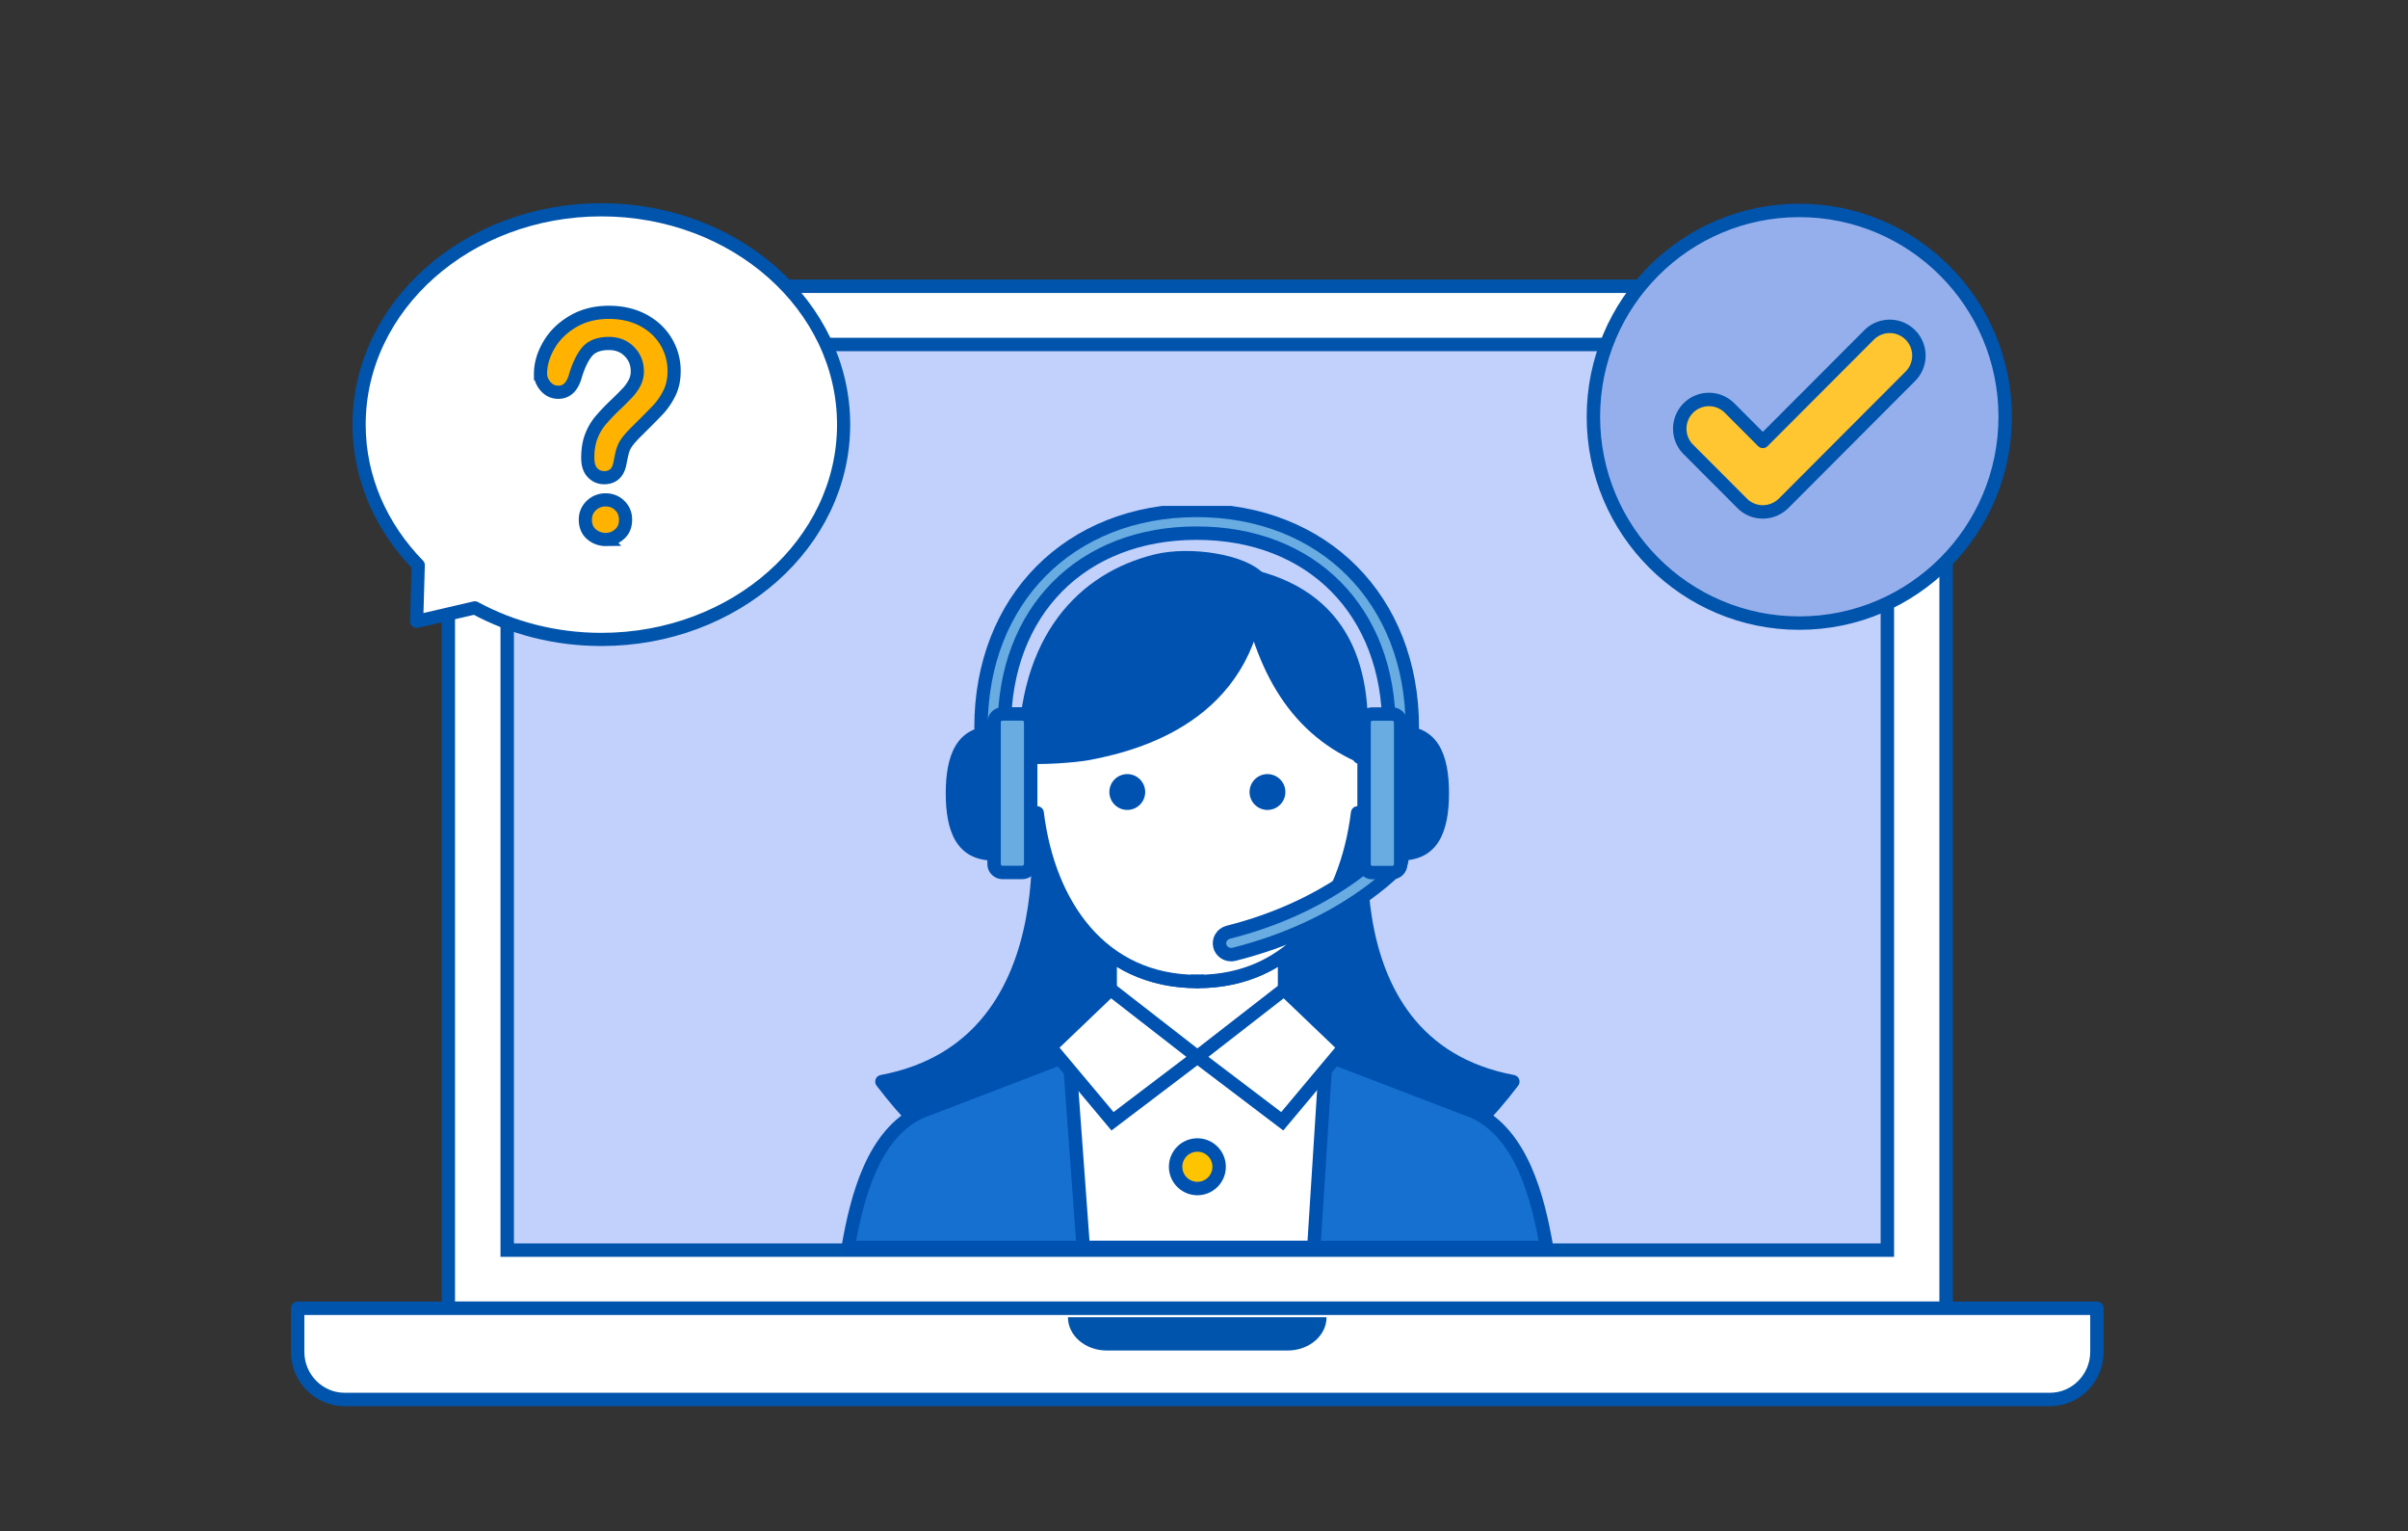
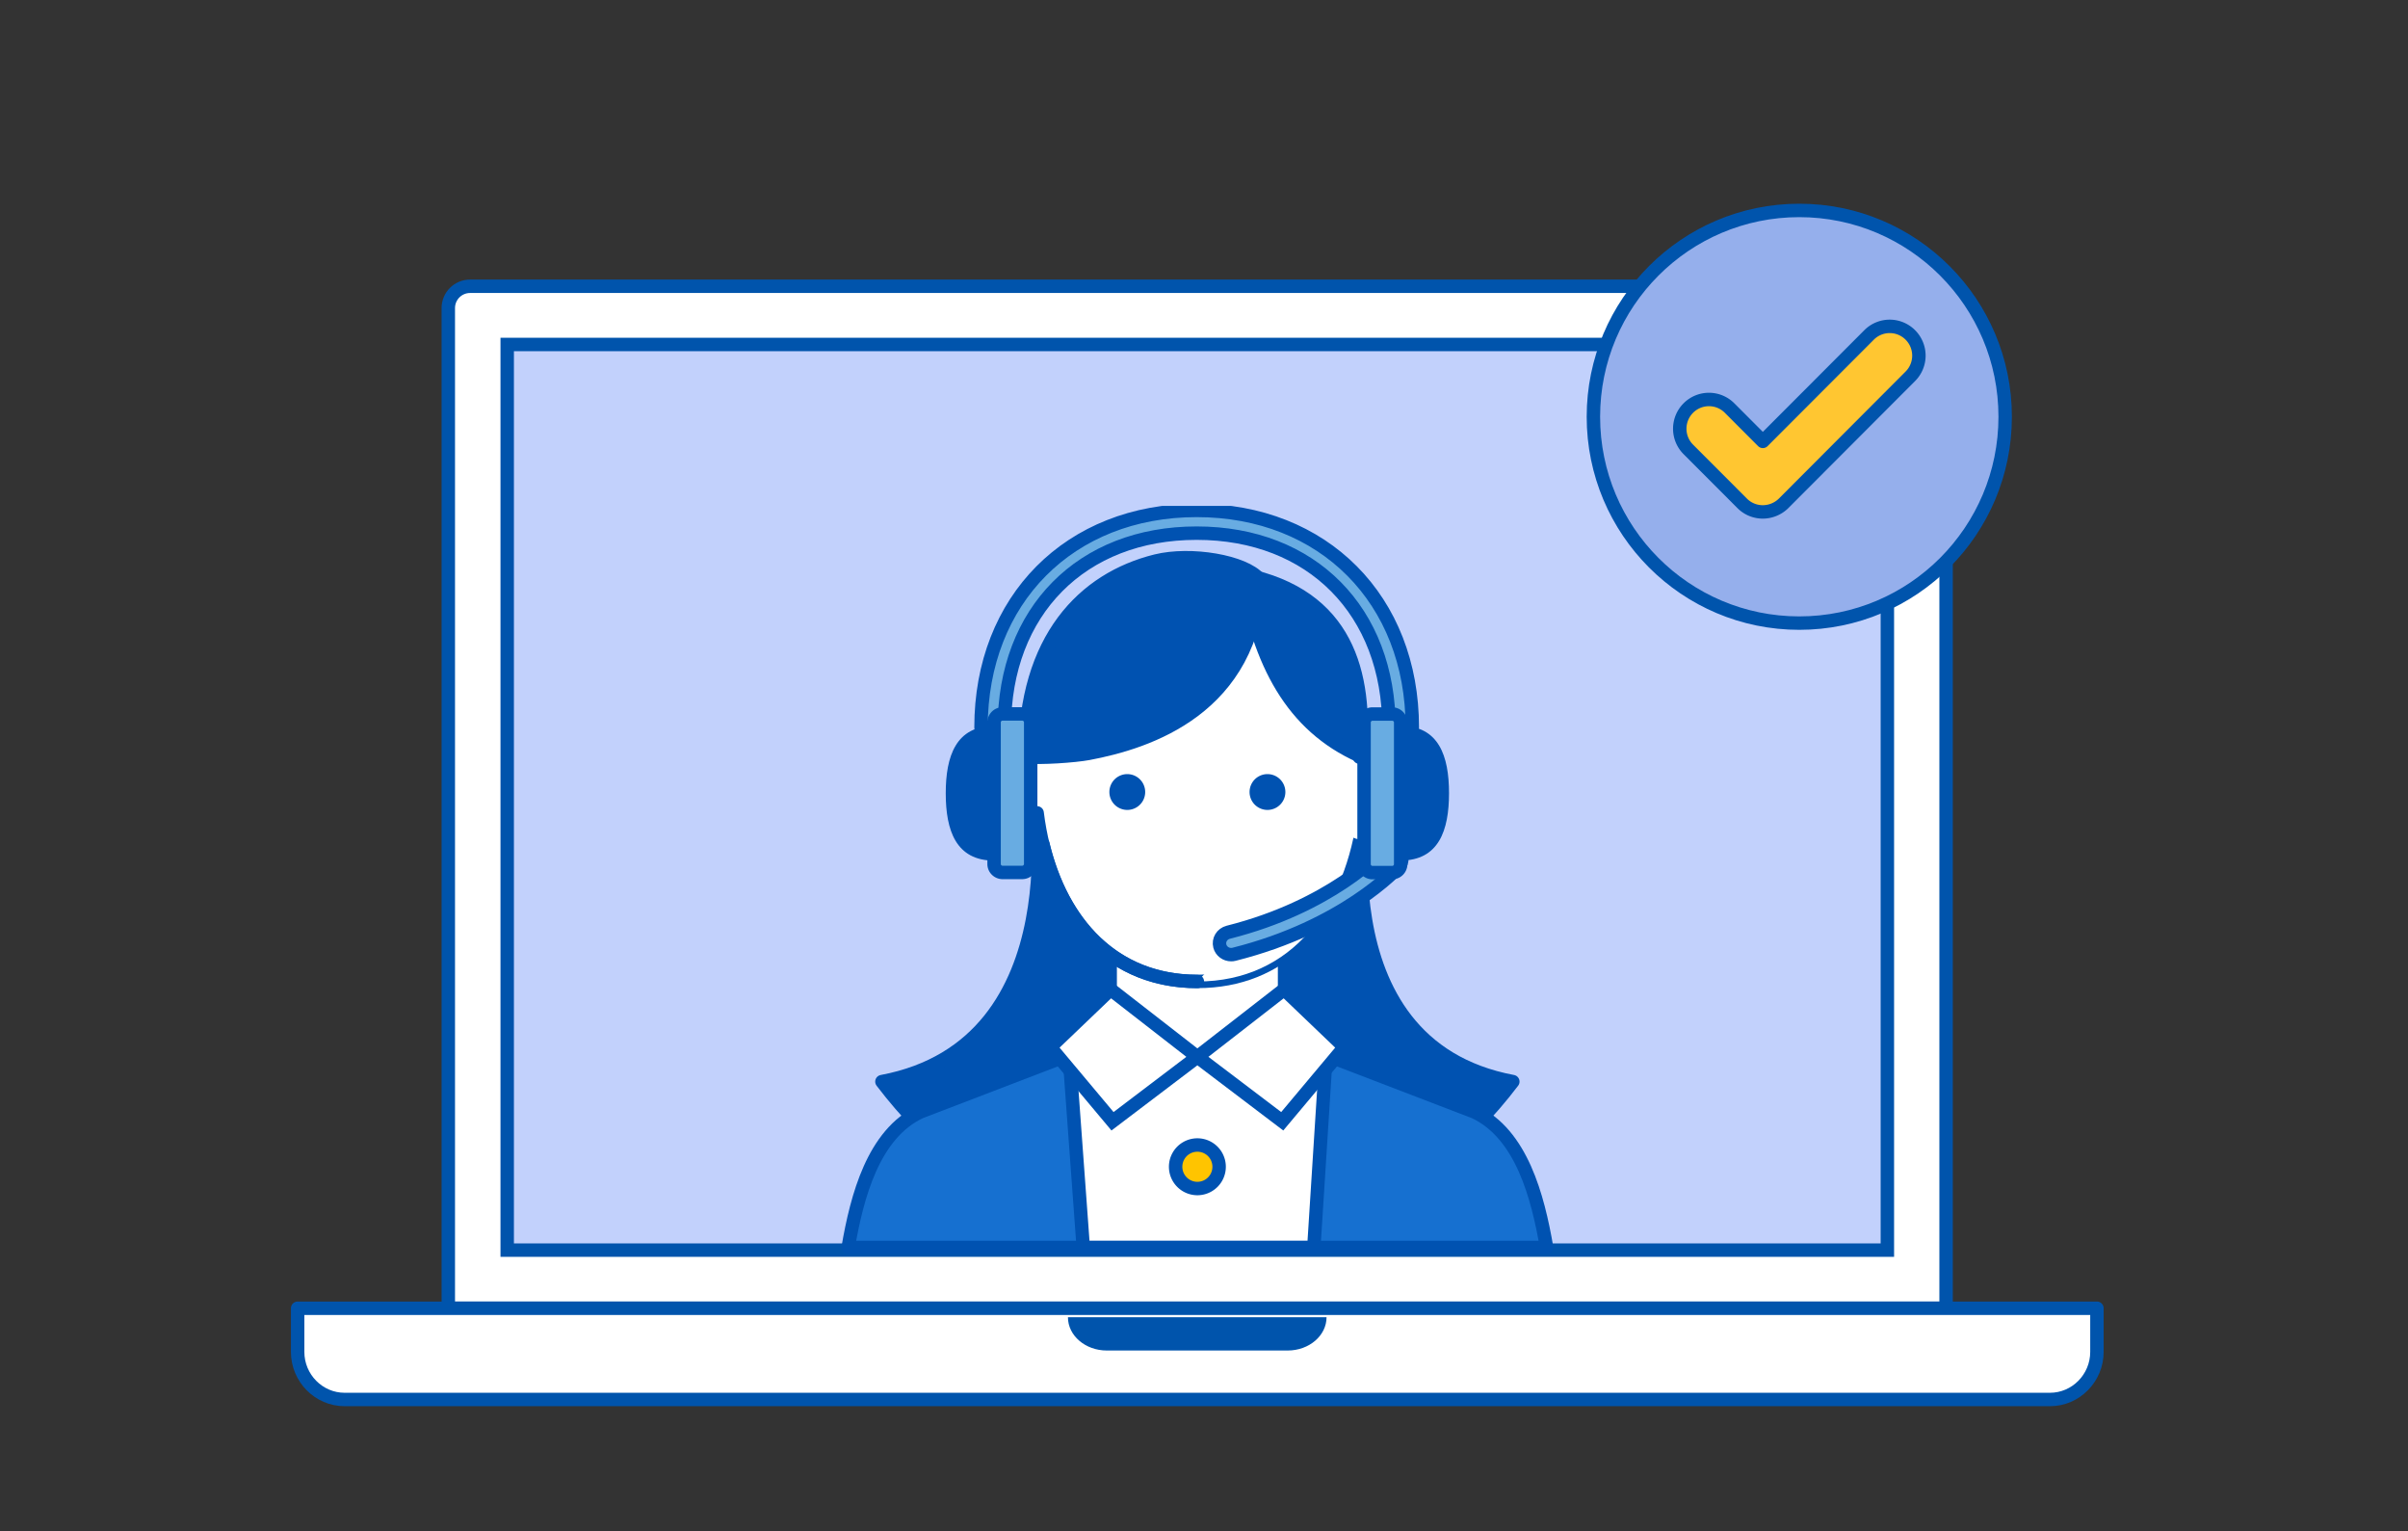
<svg xmlns="http://www.w3.org/2000/svg" fill="none" height="171" viewBox="0 0 269 171" width="269">
  <rect x="0" y="0" width="269" height="171" fill="#333333" stroke="none" />
  <clipPath id="a">
    <path d="m0 0h203.5v144.04h-203.5z" transform="translate(32 13.5)" />
  </clipPath>
  <clipPath id="b">
    <path d="m0 0h79.52v83.55h-79.52z" transform="translate(94 56.5)" />
  </clipPath>
  <clipPath id="c">
-     <path d="m0 0h57.865v51h-57.865z" transform="translate(39.135 22.5)" />
-   </clipPath>
+     </clipPath>
  <g clip-path="url(#a)">
    <path d="m210.84 38.47h-154.18v101.14h154.18z" fill="#c3d0f7" />
    <g stroke="#0054ac" stroke-miterlimit="10" stroke-width="1.5">
      <path d="m217.41 146.1h-167.33v-111.7c0-1.34 1.09-2.43 2.43-2.43h162.46c1.34 0 2.43 1.09 2.43 2.43v111.7z" fill="#fff" stroke-linejoin="round" />
      <path d="m210.84 38.47h-154.18v101.14h154.18z" fill="#c2d1fc" />
      <path d="m234.25 146.1v4.87c0 2.93-2.36 5.32-5.25 5.32h-190.5c-2.89 0-5.25-2.39-5.25-5.32v-4.87z" fill="#fff" stroke-linejoin="round" />
    </g>
    <path d="m148.19 147.1c0 2.05-1.94 3.72-4.34 3.72h-20.21c-2.39 0-4.34-1.66-4.34-3.72z" fill="#0054ac" />
    <g clip-path="url(#b)">
      <g stroke="#0052b1" stroke-linejoin="round" stroke-miterlimit="10" stroke-width="1.5">
        <path d="m152.74 87.9-18.98-11.48-18.26 11.48s5.2 28.73-16.98 32.89c10.79 14.17 24.29 17.83 35.24 17.83s24.46-3.66 35.24-17.83c-22.18-4.16-16.26-32.89-16.26-32.89z" fill="#0052b1" stroke-linecap="round" />
        <path d="m164.72 124.18-30.96-11.87-30.96 11.87c-5.25 2.47-7.07 9.45-8.05 15.13h78.02c-.98-5.68-2.8-12.66-8.05-15.13z" fill="#1670d0" stroke-linecap="round" />
        <path d="m146.77 139.3 1.44-22.65-14.45-3.63-14.45 3.04 1.7 23.24z" fill="#fff" />
        <path d="m133.76 132.73a2.43 2.43 0 1 0 0-4.86 2.43 2.43 0 0 0 0 4.86z" fill="#ffc400" stroke-linecap="round" />
        <path d="m143.5 94.65h-19.48v23.38h19.48z" fill="#fff" stroke-linecap="round" />
        <path d="m152.86 84.38c-.34-.04-.67.04-1 .18-.71-11.21-7.87-18.77-18.1-18.77-10.22 0-17.38 7.56-18.1 18.77-.33-.14-.66-.22-1-.18-1.65.18-2.7 2.59-2.35 5.37s1.97 4.89 3.62 4.7c.2-.02.39-.08.58-.17 2.09 8.69 7.81 15.32 17.25 15.32s15.16-6.63 17.25-15.32c.18.09.37.14.58.17 1.65.18 3.27-1.92 3.62-4.7.34-2.78-.71-5.19-2.35-5.37z" fill="#fff" stroke-linecap="round" />
      </g>
      <path d="m151.66 90.78c-1.28 10.35-7.22 18.83-17.9 18.83z" fill="#fff" />
-       <path d="m151.66 90.78c-1.28 10.35-7.22 18.83-17.9 18.83" stroke="#0052b1" stroke-linecap="round" stroke-linejoin="round" stroke-miterlimit="10" stroke-width="1.5" />
-       <path d="m115.86 90.78c1.28 10.35 7.22 18.83 17.9 18.83z" fill="#fff" />
      <path d="m115.86 90.78c1.28 10.35 7.22 18.83 17.9 18.83" stroke="#0052b1" stroke-linecap="round" stroke-linejoin="round" stroke-miterlimit="10" stroke-width="1.5" />
      <path d="m124.07 110.5 9.69 7.53-9.48 7.19-6.94-8.28zm19.38 0-9.69 7.53 9.48 7.19 6.94-8.28z" fill="#fff" stroke="#0052b1" stroke-miterlimit="10" stroke-width="1.5" />
      <path d="m125.93 90.45a2 2 0 1 0 0-4 2 2 0 0 0 0 4zm15.66 0a2 2 0 1 0 0-4 2 2 0 0 0 0 4z" fill="#0052b1" />
      <path d="m151.92 84.43c.81-9.35-1.51-17.94-12.92-20.27 1.65 9.89 5.33 16.88 12.92 20.27z" style="fill:#0052b1;stroke:#0052b1;stroke-width:1.5;stroke-miterlimit:10;stroke-linecap:round;stroke-linejoin:round" />
      <path d="m140.68 64.67c-1.68-1.98-7.66-2.98-11.55-2.02-8.05 2-14.64 8.65-14.64 21.86 1.76.19 5.58-.09 7.09-.37 6.67-1.25 18.43-5.01 19.1-19.47z" style="fill:#0052b1;stroke:#0052b1;stroke-width:1.5;stroke-miterlimit:10;stroke-linecap:round;stroke-linejoin:round" />
      <path d="m156.47 81.06c4.26 0 5.4 3.37 5.4 7.52s-1.14 7.52-5.4 7.52m-45.42.01c-4.26 0-5.4-3.37-5.4-7.52s1.14-7.52 5.4-7.52" fill="#0052b1" />
      <path d="m137.53 106.61c-.58 0-1.11-.38-1.26-.95-.18-.68.24-1.37.94-1.55 11.45-2.88 17.06-8.96 17.11-9.02.48-.53 1.3-.58 1.84-.11.54.46.59 1.27.12 1.79-.25.27-6.2 6.73-18.42 9.8-.11.03-.22.04-.33.04zm20.24-25.37h-2.61c0-12.98-8.63-21.7-21.48-21.7s-21.48 8.72-21.48 21.7h-2.61c0-14.27 9.91-24.24 24.09-24.24s24.09 9.97 24.09 24.24z" style="fill:#68ace2;stroke:#0052b1;stroke-width:1.5;stroke-miterlimit:10;stroke-linecap:round;stroke-linejoin:round" />
      <path d="m114.2 97.43h-2.21c-.51 0-.94-.42-.94-.94v-15.82c0-.51.42-.94.94-.94h2.21c.51 0 .94.42.94.94v15.83a.95.95 0 0 1 -.94.93zm39.12-17.69h2.21c.51 0 .94.42.94.94v15.83c0 .51-.42.94-.94.94h-2.21c-.51 0-.94-.42-.94-.94v-15.84a.95.95 0 0 1 .94-.93z" style="fill:#68ace2;stroke:#0052b1;stroke-width:1.5;stroke-miterlimit:10;stroke-linecap:round;stroke-linejoin:round" />
    </g>
    <g clip-path="url(#c)" stroke="#0054ac" stroke-miterlimit="10" stroke-width="1.471">
      <path d="m46.724 63.116c-4.113-4.21-6.609-9.69-6.609-15.696 0-13.247 12.115-23.99 27.063-23.99 14.949 0 27.063 10.737 27.063 23.99s-12.114 23.99-27.063 23.99c-5.179 0-10.02-1.29-14.133-3.527l-6.503 1.512.182-6.28z" fill="#fff" stroke-linecap="round" stroke-linejoin="round" />
      <path d="m60.381 41.741c0-1.035.301-2.095.91-3.155.608-1.072 1.492-1.953 2.658-2.653s2.52-1.054 4.076-1.054c1.442 0 2.715.298 3.818.88 1.104.59 1.957 1.383 2.559 2.387a6.3 6.3 0 0 1 .903 3.292c0 .93-.17 1.748-.515 2.442a7.593 7.593 0 0 1 -1.222 1.816c-.477.509-1.323 1.364-2.546 2.573-.339.34-.608.638-.815.892-.207.26-.358.496-.458.701-.1.217-.175.428-.232.645-.056.217-.138.589-.245 1.128-.188 1.134-.777 1.71-1.774 1.71-.52 0-.953-.185-1.304-.557-.358-.366-.533-.924-.533-1.661 0-.918.125-1.711.388-2.387a6.117 6.117 0 0 1 1.029-1.773 23.233 23.233 0 0 1 1.73-1.81 31.362 31.362 0 0 0 1.38-1.388c.282-.317.52-.658.715-1.042.194-.384.294-.8.294-1.246 0-.88-.294-1.618-.89-2.22-.59-.6-1.354-.904-2.289-.904-1.097 0-1.9.31-2.42.911-.514.608-.953 1.506-1.31 2.684-.34 1.24-.979 1.854-1.925 1.854-.559 0-1.029-.217-1.411-.651-.383-.44-.57-.905-.57-1.414zm7.28 18.504a2.373 2.373 0 0 1 -1.586-.582c-.458-.391-.684-.936-.684-1.63 0-.62.22-1.141.658-1.57a2.248 2.248 0 0 1 1.612-.638c.627 0 1.154.217 1.58.639.427.421.64.942.64 1.568 0 .688-.22 1.228-.671 1.618-.445.397-.96.595-1.549.595z" fill="#ffb300" />
    </g>
    <path d="m201 69.587c12.703 0 23-10.317 23-23.044 0-12.726-10.297-23.043-23-23.043s-23 10.317-23 23.043c0 12.727 10.297 23.044 23 23.044z" fill="#95afec" />
    <path d="m201 69.587c12.703 0 23-10.317 23-23.044 0-12.726-10.297-23.043-23-23.043s-23 10.317-23 23.043c0 12.727 10.297 23.044 23 23.044z" stroke="#0054ac" stroke-linecap="round" stroke-linejoin="round" stroke-miterlimit="10" stroke-width="1.5" />
    <path d="m196.929 57.169c-.83 0-1.669-.315-2.306-.954l-6.02-6.028a3.266 3.266 0 0 1 0-4.616 3.252 3.252 0 0 1 4.611 0l3.715 3.72 11.866-11.885a3.253 3.253 0 0 1 4.612 0 3.267 3.267 0 0 1 0 4.617l-14.163 14.192a3.327 3.327 0 0 1 -2.315.953z" fill="#ffc631" />
    <path d="m196.929 57.169c-.83 0-1.669-.315-2.306-.954l-6.02-6.028a3.266 3.266 0 0 1 0-4.616 3.252 3.252 0 0 1 4.611 0l3.715 3.72 11.866-11.885a3.253 3.253 0 0 1 4.612 0 3.267 3.267 0 0 1 0 4.617l-14.163 14.192a3.327 3.327 0 0 1 -2.315.953z" stroke="#0054ac" stroke-linecap="round" stroke-linejoin="round" stroke-miterlimit="10" stroke-width="1.5" />
  </g>
</svg>